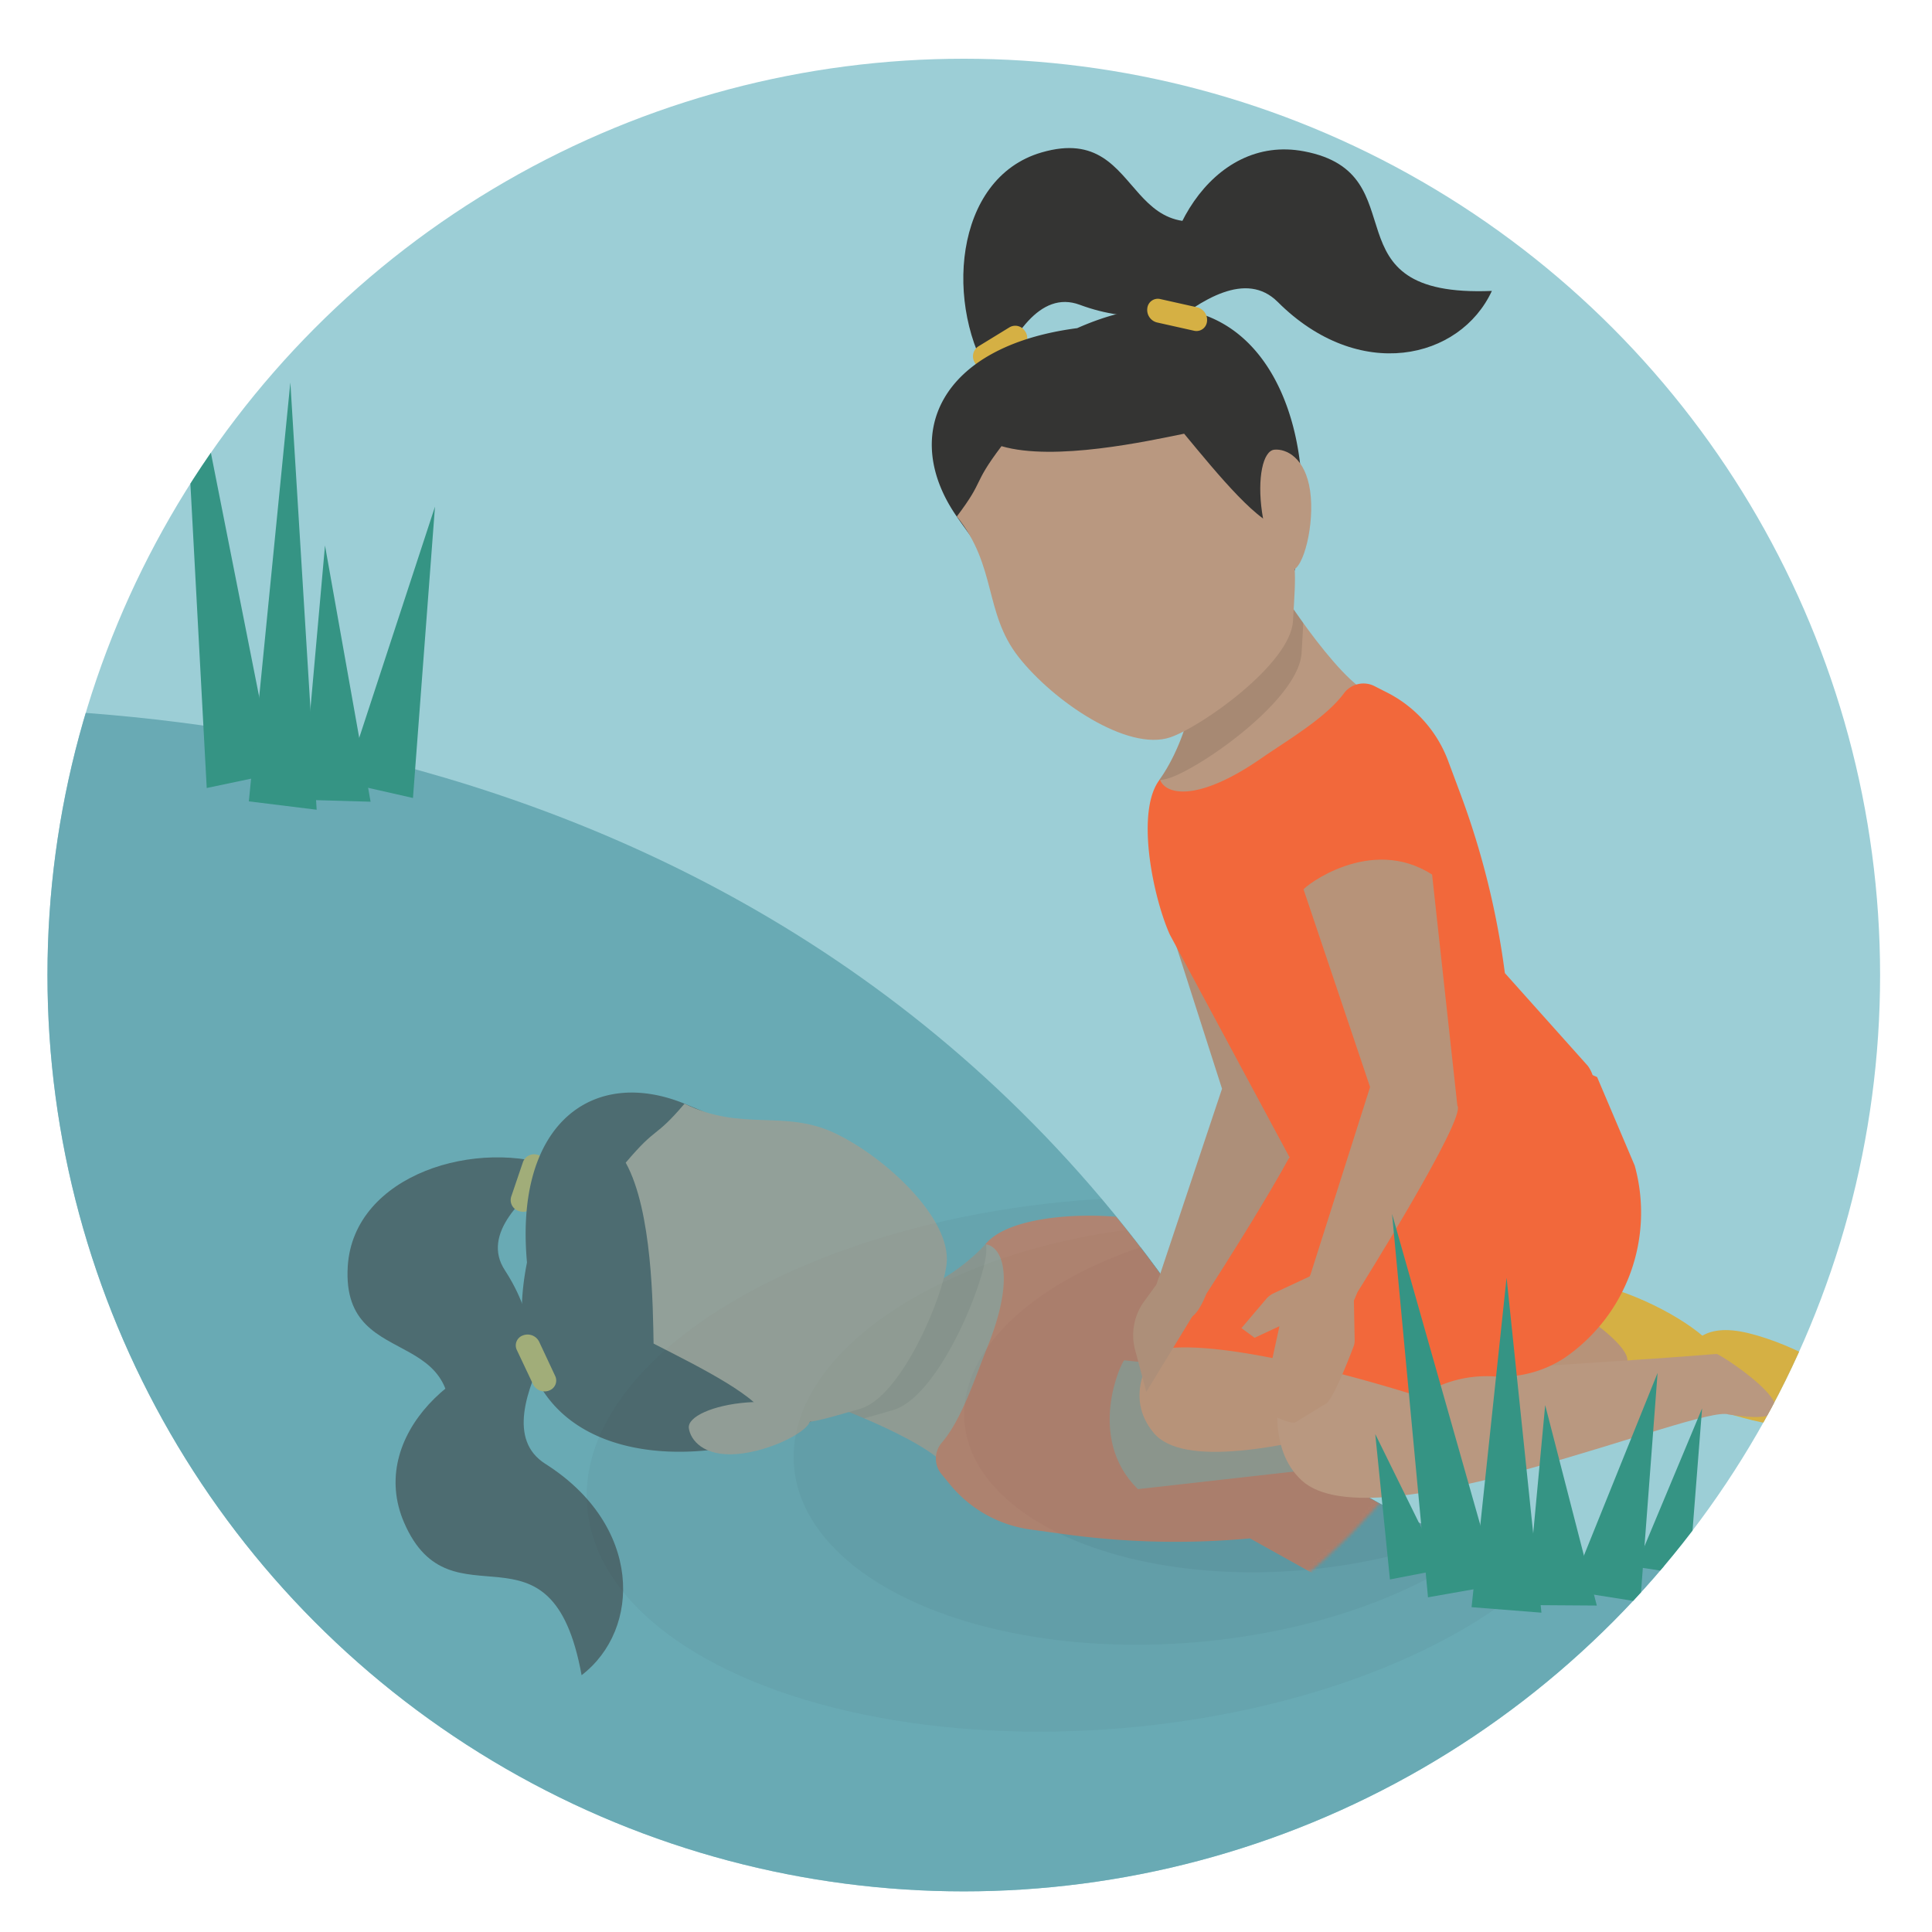
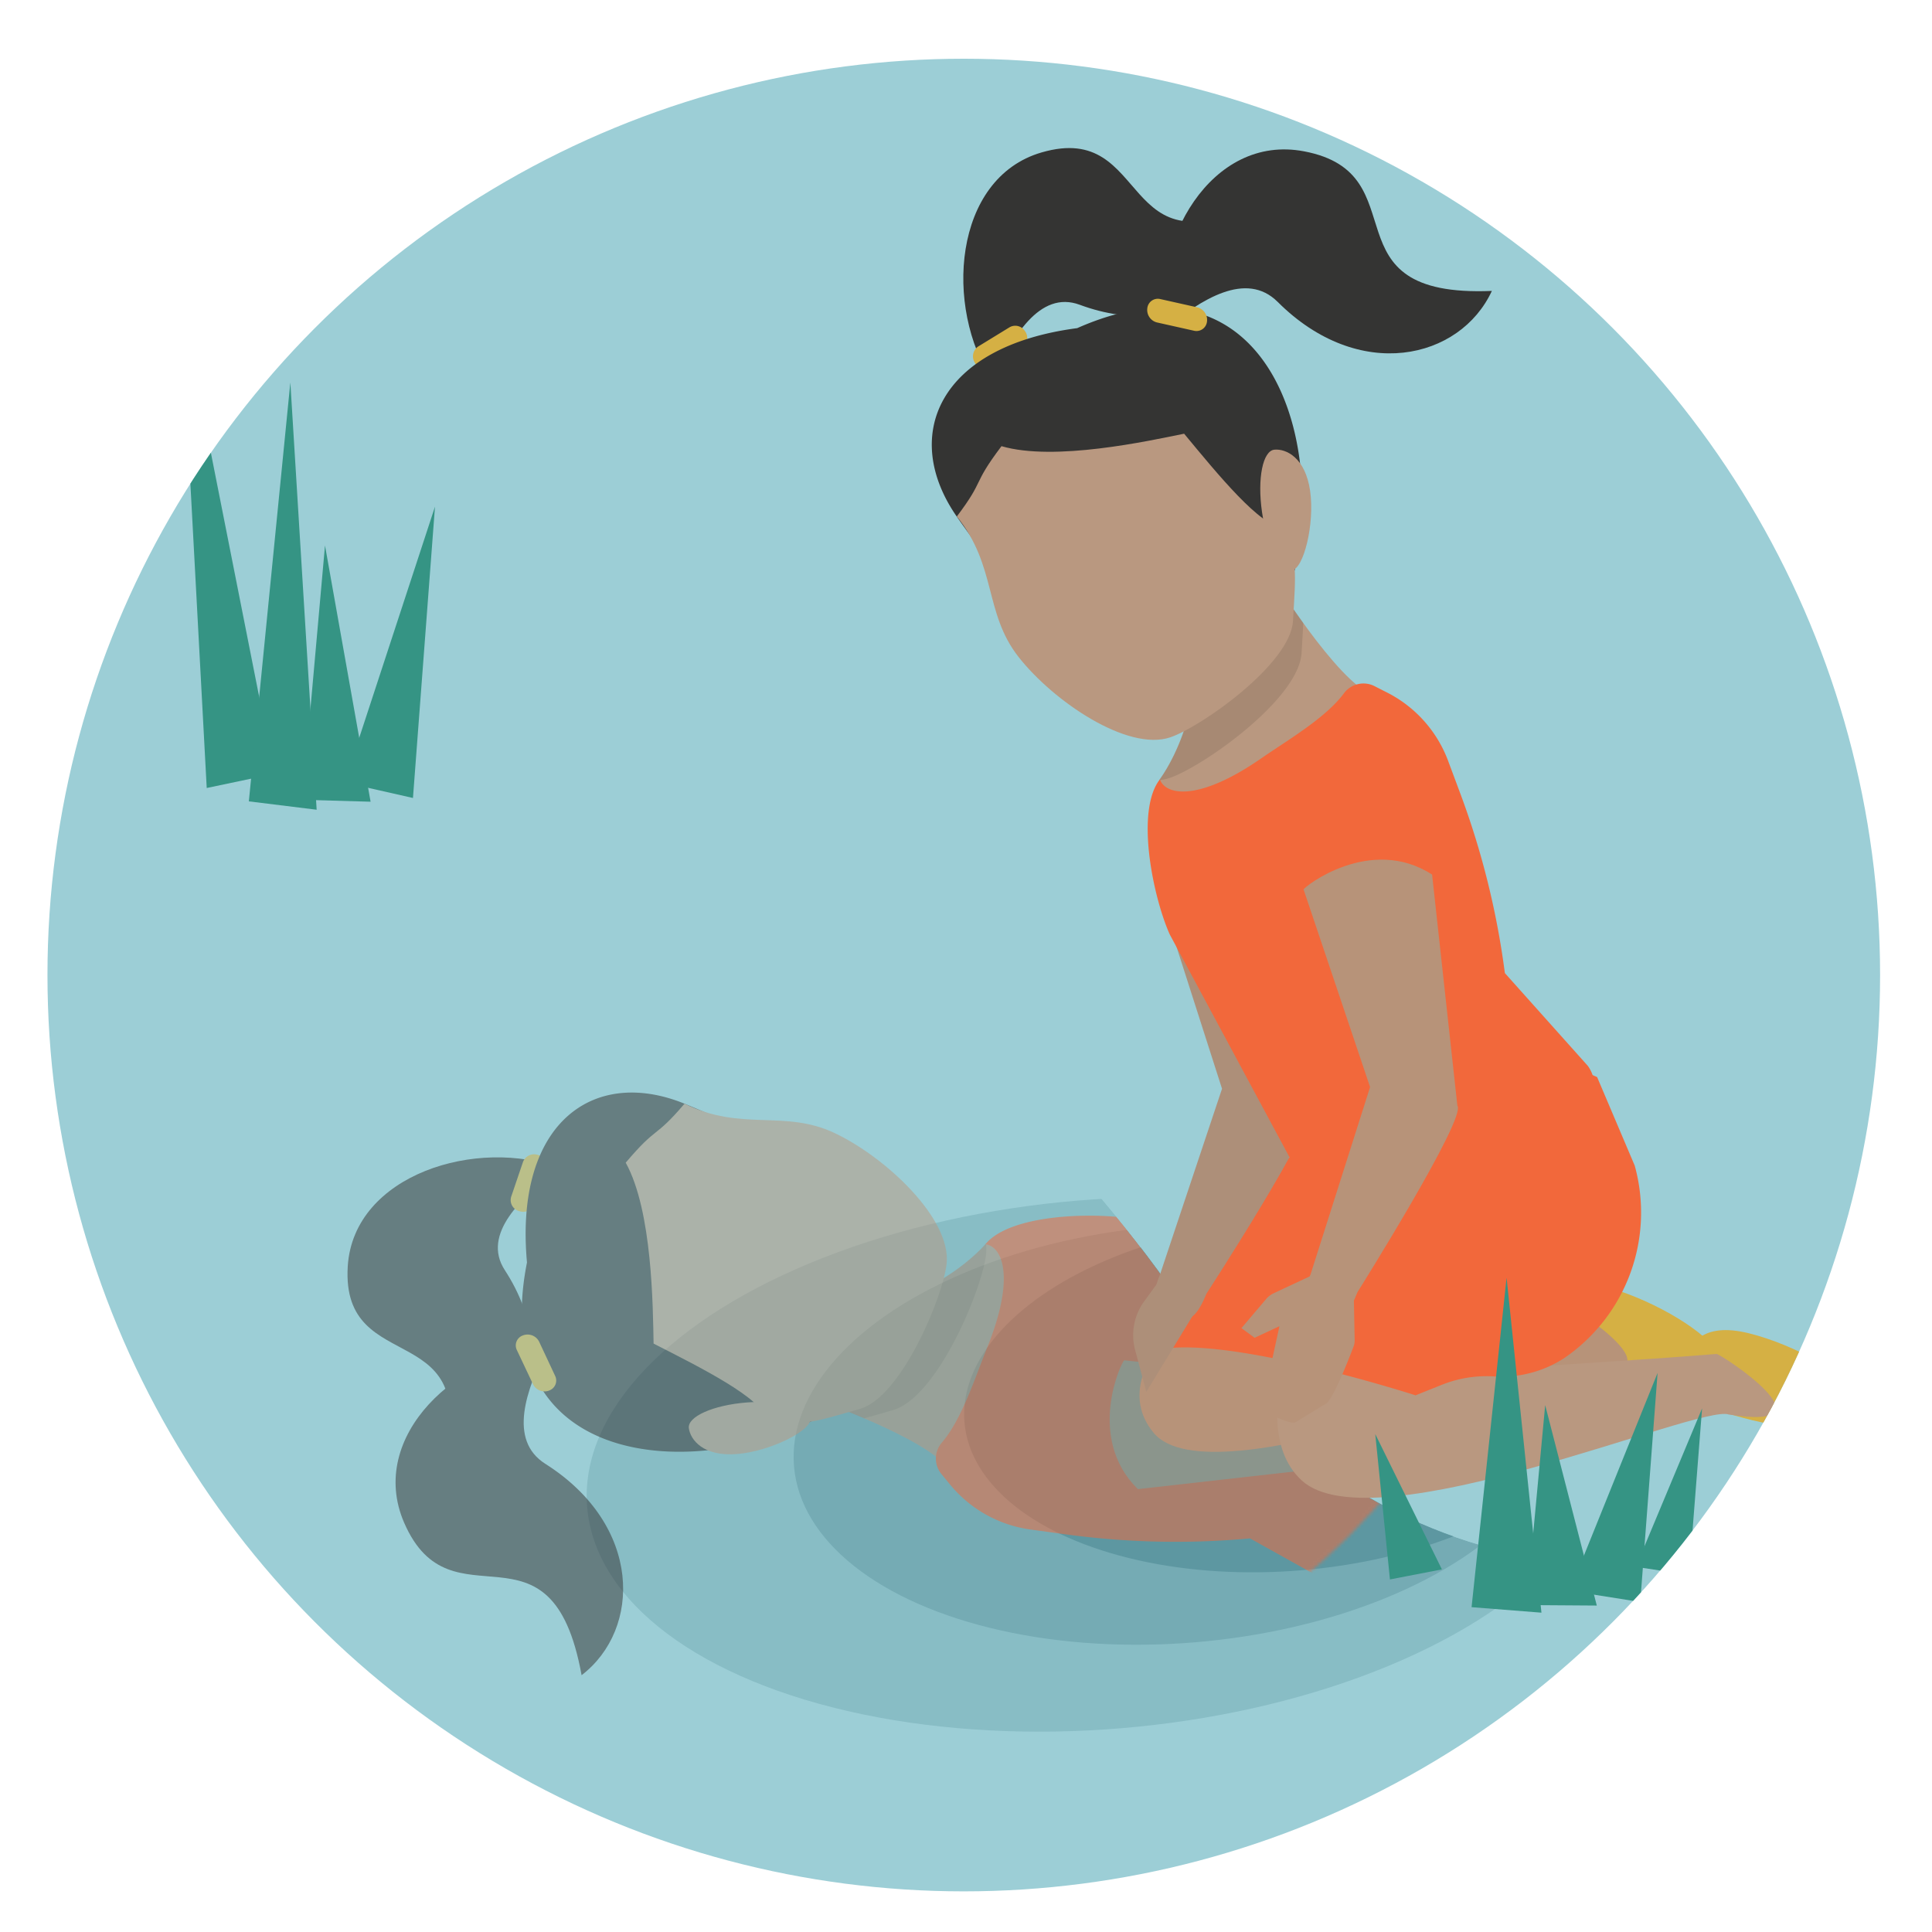
<svg xmlns="http://www.w3.org/2000/svg" id="Layer_1" data-name="Layer 1" viewBox="0 0 600 600">
  <defs>
    <style>.cls-1{fill:url(#radial-gradient);}.cls-2{fill:none;}.cls-3{clip-path:url(#clip-path);}.cls-4{fill:#9cced6;}.cls-5{fill:#69aab4;}.cls-6{fill:#359484;}.cls-7{clip-path:url(#clip-path-3);}.cls-8{fill:#5d97a1;}.cls-9{opacity:0.47;}.cls-10{opacity:0.32;}.cls-11{mask:url(#mask);}.cls-12{opacity:0.52;}.cls-13{fill:#ad8f79;}.cls-14{fill:#343433;}.cls-15{fill:#d5b044;}.cls-16{fill:#b99880;}.cls-17{fill:#f2683b;}.cls-18{fill:#010101;opacity:0.1;}.cls-19{fill:#b79379;}</style>
    <radialGradient id="radial-gradient" cx="268.93" cy="303.04" r="229.38" gradientTransform="translate(-47.2 46.92) rotate(-7.02)" gradientUnits="userSpaceOnUse">
      <stop offset="0" stop-color="#fff" />
      <stop offset="1" />
    </radialGradient>
    <clipPath id="clip-path">
      <circle class="cls-2" cx="299.31" cy="302.81" r="284.57" />
    </clipPath>
    <clipPath id="clip-path-3">
      <path class="cls-2" d="M405.77,629.93c-81.88,183.54-816.55-17.68-816.55-17.68L-694,103.66s181.78-35,216.41,44.94,344.07,79.08,421.9,72.78c64.87-5.25,307.18-9.47,437.39,206.29,0,0,69.35,99.72,214.1,39.63l4.85,123L421.61,654.13Z" />
    </clipPath>
    <mask id="mask" x="27.35" y="85.41" width="482.66" height="458.81" maskUnits="userSpaceOnUse">
      <circle class="cls-1" cx="256.76" cy="314.81" r="229.38" />
    </mask>
  </defs>
  <g class="cls-3">
    <circle class="cls-4" cx="228.14" cy="283.78" r="367.22" />
  </g>
  <g class="cls-3">
-     <path class="cls-5" d="M-110.89,223.72c23.2-.4,42.38-1.3,55.23-2.34,64.87-5.25,307.18-9.47,437.39,206.29,0,0,69.35,99.72,214.1,39.63l4.85,123L421.61,654.13l-15.84-24.2c-30.5,68.38-151.62,83.35-291.59,75.23" />
    <polygon class="cls-6" points="64.2 244.72 56.05 92.9 85.22 240.3 64.2 244.72" />
    <polygon class="cls-6" points="77.28 248.87 90.17 118.77 98.34 251.47 77.28 248.87" />
    <polygon class="cls-6" points="128.25 247.82 135.09 157.34 107.01 243.01 128.25 247.82" />
    <polygon class="cls-6" points="115.09 248.98 100.93 169.4 93.89 248.38 115.09 248.98" />
  </g>
  <g class="cls-7">
    <ellipse class="cls-8" cx="399.72" cy="433.34" rx="100.55" ry="54.5" transform="translate(-34.72 34.82) rotate(-4.78)" />
    <g class="cls-9">
      <ellipse class="cls-8" cx="365.78" cy="445.42" rx="119.6" ry="64.83" transform="translate(-35.85 32.03) rotate(-4.78)" />
    </g>
    <g class="cls-10">
      <ellipse class="cls-8" cx="341.45" cy="454.78" rx="159.65" ry="82.21" transform="translate(-36.71 30.04) rotate(-4.78)" />
    </g>
    <g class="cls-11">
      <g class="cls-12">
        <path class="cls-13" d="M456.11,352.71,404,384.17l-64.48-5.76c-.78.32-11.7,24.16,4.81,39.89l71.62-9.11c4.32,2.06,49-43.66,49-43.66,5.57-3.94,8.69-7.3,4.52-12.18S461.68,348.77,456.11,352.71Z" />
        <path class="cls-13" d="M455.52,354.77l7.59-8.64a17.82,17.82,0,0,1,14.13-6.06l13.48.53-21.15,20.45Z" />
        <path class="cls-14" d="M136.62,457.18c23.77-5.28,39-33.8,20.14-62.75-7.27-11.19,5.27-22.8,17.06-31.62-25.34-9.71-64,1.79-65.82,30.43C105.77,429.14,152,407.49,136.62,457.18Z" />
        <path class="cls-15" d="M161.22,376.12a3.71,3.71,0,0,0,4.71-2.13l3.68-10.87a3.56,3.56,0,0,0-2.48-4.43h0a3.7,3.7,0,0,0-4.7,2.14l-3.69,10.86a3.55,3.55,0,0,0,2.48,4.43Z" />
        <path class="cls-14" d="M290.18,387.21a58.76,58.76,0,0,1-6.76,27.51c-26.3,45.34-135.87,58.39-119.76-22.65-3.95-43.3,20.61-60.84,48.93-49.31C234.51,351.69,284.76,375.75,290.18,387.21Z" />
        <path class="cls-16" d="M228.82,451.57c10.42-.82,23.29-7.34,22.82-10.95s-9.29-5.88-19.71-5.07-18.49,4.4-18,8S218.4,452.38,228.82,451.57Z" />
        <path class="cls-16" d="M255.12,435.25l9.59-31.85,13.44-.63c7.42-.35,20.52-8.18,27.87-16.36,0,0,36.55-19.91,29.86,45.54s-40.15,26.68-40.15,26.68C294,449,255.12,435.25,255.12,435.25Z" />
        <path class="cls-17" d="M292.39,457.8a7.55,7.55,0,0,1,.06-9.73c6.25-7.19,10.42-20.42,14.11-29.52,8.84-21.8,4.78-31.48-.54-32.14h0c7.94-9.7,35.39-10.07,47.67-7.56L433,401l6,73.3c.95,11.78-6.15,26.9-17,22.29L388.2,477.76a252.49,252.49,0,0,1-57.5-1.29L320,475a39.18,39.18,0,0,1-24.94-13.95Z" />
        <path class="cls-18" d="M306,386.41c-7.35,8.18-20.45,16-27.87,16.36l-13.44.63-9.59,31.85s5.93,2.11,13.25,5.24c2.51-.69,5.37-1.52,8.95-2.55,13.89-4,27.84-37.82,28.95-48.51a16.49,16.49,0,0,0,0-3.14Z" />
        <path class="cls-16" d="M259.33,351.94c15.79,7.51,36.1,26.53,34.66,40.47-1,9.94-14,41.44-26.93,45.12-15,4.3-17.6,5.44-28.91,3.34-1.61-6.71-20.58-16.18-35.17-23.6-.23-11.34-.35-41.2-8.66-56.19,10-11.82,8.74-7.14,18.27-18.32C230.35,351.55,243.55,344.42,259.33,351.94Z" />
        <path class="cls-14" d="M180.62,520.25c18.64-14.3,18.89-46.54-11.27-65.65-11.65-7.39-5.9-23,.47-35.82-27,1.15-56,27.1-44.31,54.11C140.2,506.75,171.21,468.48,180.62,520.25Z" />
        <path class="cls-15" d="M170.51,431.85a3.29,3.29,0,0,0,1.91-4.52l-5-10.68a4,4,0,0,0-5-1.93h0a3.28,3.28,0,0,0-1.92,4.52l5.05,10.68a4,4,0,0,0,5,1.93Z" />
        <path class="cls-19" d="M466.11,398.46l-52.57,30.7-64.39-6.7c-.79.31-12.06,24,4.23,40l71.74-8.08c4.29,2.13,49.67-42.93,49.67-42.93,5.63-3.86,8.8-7.18,4.7-12.11S471.74,394.6,466.11,398.46Z" />
-         <path class="cls-19" d="M466.43,399.77l3-13.83a6.94,6.94,0,0,1,1.23-2.69l7.15-9.48,3.79,3.33-1.81,8.32,11.11-5.18c1.08-.5,11.66-7.47,14.57-4h0c1.12,1.33,4.61,5.69,4.53,7.43L506.5,394c-.12,2.55-15.93,12.85-15.93,12.85a7.43,7.43,0,0,1-1.59.53L475.5,410.1a6.91,6.91,0,0,1-7.68-3.94l-.94-2.09A6.91,6.91,0,0,1,466.43,399.77Z" />
+         <path class="cls-19" d="M466.43,399.77l3-13.83a6.94,6.94,0,0,1,1.23-2.69l7.15-9.48,3.79,3.33-1.81,8.32,11.11-5.18c1.08-.5,11.66-7.47,14.57-4h0c1.12,1.33,4.61,5.69,4.53,7.43L506.5,394a7.43,7.43,0,0,1-1.59.53L475.5,410.1a6.91,6.91,0,0,1-7.68-3.94l-.94-2.09A6.91,6.91,0,0,1,466.43,399.77Z" />
      </g>
    </g>
  </g>
  <circle class="cls-2" cx="299.31" cy="302.81" r="284.57" />
  <g class="cls-3">
    <path class="cls-15" d="M476.11,410.25c1.93-7.86,6.47-14.62,20.93-11.06s31.27,13.25,35.77,20c9.15,13.67-20.24,10.53-34.7,7S474.17,418.12,476.11,410.25Z" />
    <path class="cls-19" d="M451,383.29c-18.81-12.83-52.18-11.54-56.77-4.44-10,15.46-54.18,44-36,66.08,18,21.9,123.83-23.87,132.53-20.51,34.43,5.4-2.51-18.91-3.78-18.81-58,4.69-58.76,7.1-93.41,12.85C390.57,404.78,451,383.29,451,383.29Z" />
    <path class="cls-15" d="M522.15,425.12c1.94-7.87,6.47-14.63,20.94-11.07s31.26,13.26,35.77,20c9.15,13.67-20.24,10.52-34.71,7S520.21,433,522.15,425.12Z" />
    <path class="cls-16" d="M480.1,398.94c-18.81-12.83-75.6-26.35-72-18.68,4.73,10.17-24.9,60.23-3.79,79.54,22.21,20.31,123.83-23.87,132.54-20.51,34.43,5.4-2.52-18.91-3.78-18.81-58,4.69-76.29,3-93.42,12.85C436.62,419.65,480.1,398.94,480.1,398.94Z" />
    <path class="cls-17" d="M439.61,433.33s-67.68-21.82-84.34-12.62c24.29-40.26,44.05-62.15,66.73-82,29.78-25.1,74-4.21,74-4.21L507.68,362a54.73,54.73,0,0,1-21.84,59.73,35.68,35.68,0,0,1-22.09,5.71h0a37.57,37.57,0,0,0-16,2.63Z" />
    <path class="cls-13" d="M360.23,395.87l19.28-57.75-19.76-61.65c.14-.83,21-16.71,40-4.05l6.81,71.88c3,3.76-31.85,57.41-31.85,57.41-2.62,6.3-5.22,10.08-10.89,7.08S357.61,402.17,360.23,395.87Z" />
    <path class="cls-13" d="M362.11,394.84l-6.77,9.3a17.88,17.88,0,0,0-2.82,15.11l3.48,13,15.32-25.12Z" />
    <path class="cls-14" d="M392.13,61.25c.06,24.35-24.44,45.42-56.81,33.4-12.51-4.64-21.09,10.14-27.11,23.58-15-22.6-12.29-62.88,15.26-70.89C358,37.29,347,87.17,392.13,61.25Z" />
    <path class="cls-15" d="M318.44,103a3.71,3.71,0,0,1-1.06,5.06l-9.79,6a3.55,3.55,0,0,1-4.87-1.45h0a3.7,3.7,0,0,1,1.06-5l9.79-6a3.56,3.56,0,0,1,4.87,1.45Z" />
    <path class="cls-14" d="M357.52,226.42a59,59,0,0,0,25.36-12.63c38.47-35.6,27.19-145.37-48.35-111.88-43.11,5.63-54.84,33.43-37.38,58.54C310.66,179.88,345.15,223.64,357.52,226.42Z" />
    <path class="cls-16" d="M406.87,152.44c1.48,10.34-2.06,24.33-5.69,24.67s-7.77-7.78-9.26-18.13.24-19,3.87-19.33S405.38,142.09,406.87,152.44Z" />
    <path class="cls-16" d="M396.7,181.68l-29,16.33,2.32,13.25c1.29,7.32-3.48,21.82-9.85,30.78,0,0-11.41,40,51,19.15s17.23-45,17.23-45C418.67,216.55,396.7,181.68,396.7,181.68Z" />
    <path class="cls-17" d="M426.88,213.09a7.57,7.57,0,0,0-9.49,2.19c-5.64,7.68-17.64,14.65-25.71,20.24-19.33,13.4-29.66,11.56-31.47,6.52h0c-7.72,9.87-2.06,36.74,3.07,48.17l39,72.55,72.83-10.25c11.71-1.65,24.9-11.89,18-21.5L467.35,302.2a252.56,252.56,0,0,0-13.86-55.82l-3.78-10.13A39.14,39.14,0,0,0,430.63,215Z" />
    <path class="cls-18" d="M360.21,242c6.37-9,11.14-23.46,9.85-30.78L367.74,198l29-16.33s3.37,5.32,8,11.77c-.12,2.61-.3,5.57-.52,9.3-.82,14.41-30.8,35.45-41,38.87a15.94,15.94,0,0,1-3.07.67Z" />
    <path class="cls-16" d="M316.34,204.05c10.8,13.75,33.81,29.4,47.08,24.94,9.48-3.19,37.37-22.75,38.13-36.16.9-15.61,1.45-18.37-3.08-29-6.9-.1-20.29-16.53-30.73-29.14-11.12,2.26-40.28,8.69-56.72,3.87-9.34,12.38-5,10.1-13.87,21.84C309.62,175.85,305.55,190.3,316.34,204.05Z" />
    <path class="cls-14" d="M463.31,90.35c-9.87,21.33-41.27,28.64-66.52,3.4C387,84,373,93,361.94,102.06,357.15,75.46,376.1,41.46,405,47,441.28,53.88,410.74,92.52,463.31,90.35Z" />
    <path class="cls-15" d="M374.84,99.86a3.28,3.28,0,0,1-4,2.86l-11.53-2.58a4,4,0,0,1-3-4.41h0a3.28,3.28,0,0,1,4-2.86l11.53,2.58a4,4,0,0,1,3,4.41Z" />
    <path class="cls-19" d="M407.06,395.6l18.43-58-20.65-61.36c.13-.83,20.76-17,39.91-4.63l7.85,71.77c3,3.72-31,57.87-31,57.87-2.52,6.33-5.07,10.15-10.78,7.24S404.53,401.93,407.06,395.6Z" />
    <path class="cls-19" d="M408.41,395.62l-12.83,6a6.91,6.91,0,0,0-2.36,1.79l-7.68,9.05,4.08,3,7.72-3.59-2.62,12c-.25,1.16-4.73,13-.74,15.1h0c1.54.8,6.57,3.25,8.24,2.79l9.31-5.69c2.47-.67,9-18.36,9-18.36a6.69,6.69,0,0,0,.17-1.66l-.27-13.76a6.9,6.9,0,0,0-5.52-6.63l-2.25-.46A6.88,6.88,0,0,0,408.41,395.62Z" />
    <polygon class="cls-6" points="524.55 489.11 528.6 437.38 508.03 486.6 524.55 489.11" />
    <polygon class="cls-6" points="447.8 487.39 427.1 445.37 431.66 490.51 447.8 487.39" />
-     <polygon class="cls-6" points="443.48 496.06 432.32 377.01 465.02 492.26 443.48 496.06" />
    <polygon class="cls-6" points="457.01 499.12 467.88 396.79 478.71 500.83 457.01 499.12" />
    <polygon class="cls-6" points="509.4 497.51 514.78 426.38 487.48 494.05 509.4 497.51" />
    <polygon class="cls-6" points="495.9 498.62 479.87 436.37 474.07 498.47 495.9 498.62" />
  </g>
</svg>